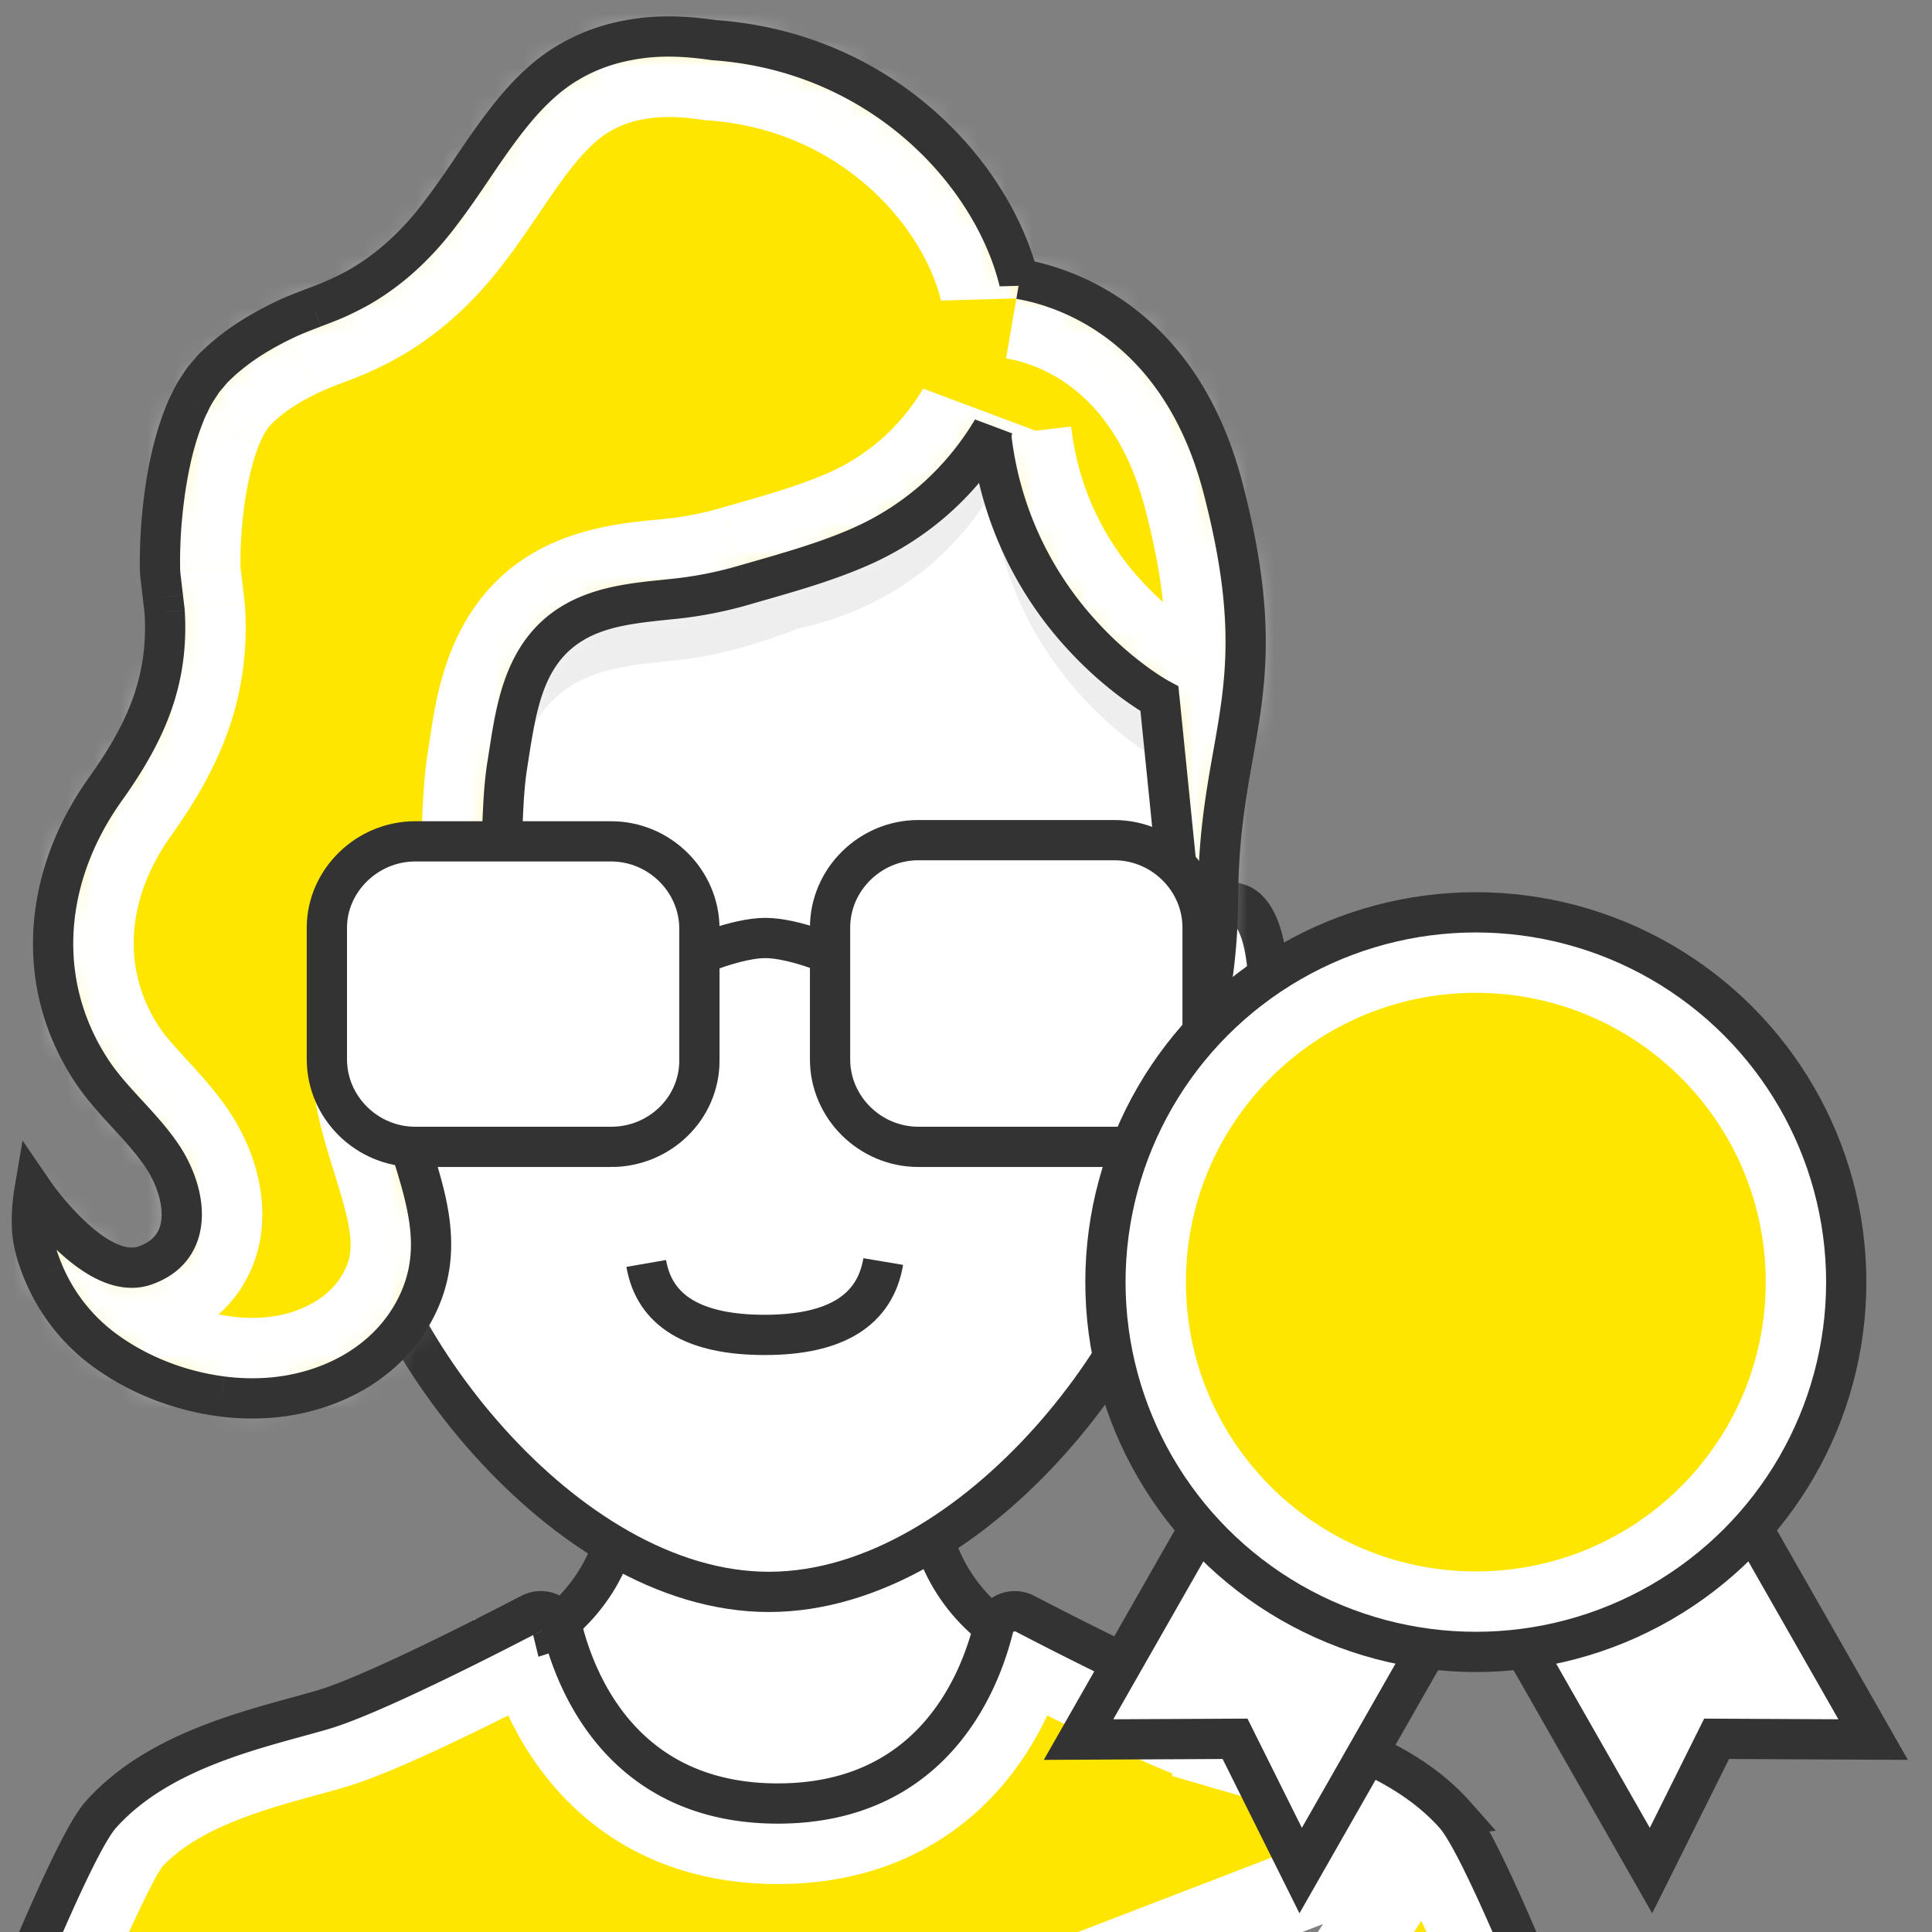
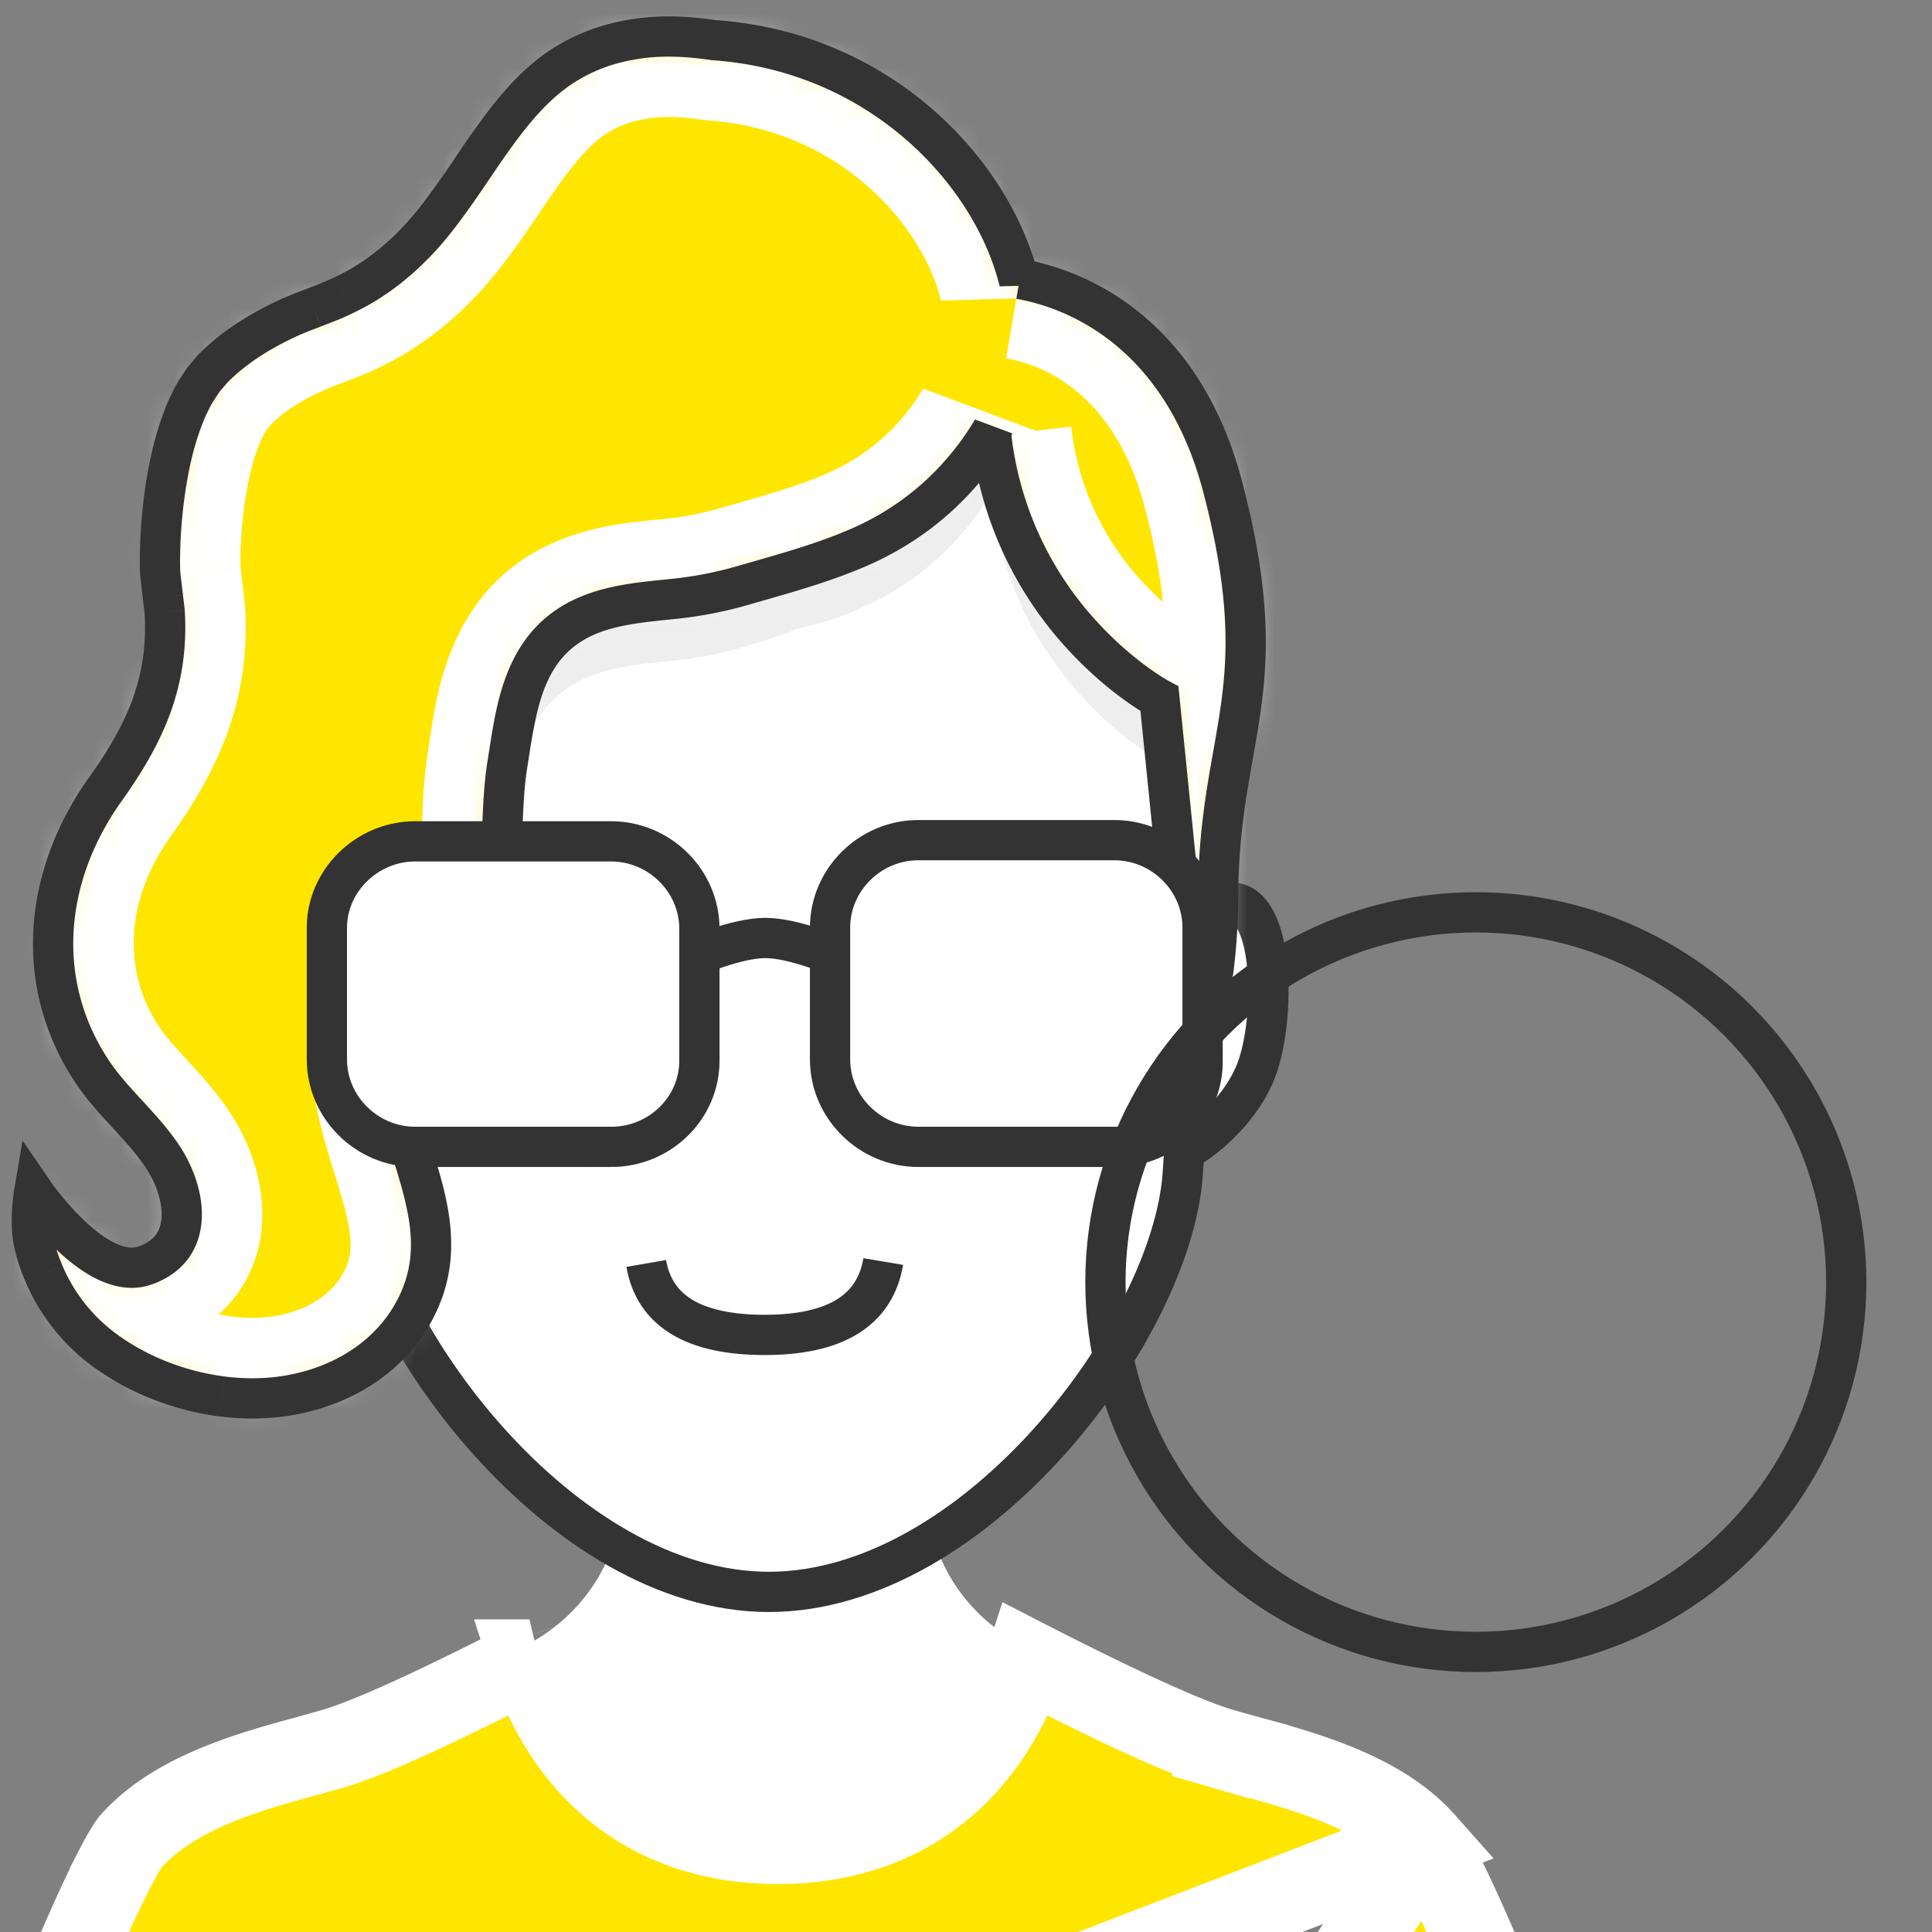
<svg xmlns="http://www.w3.org/2000/svg" width="72" height="72" fill="none" viewBox="0 0 72 72">
  <rect x="0" y="0" width="72" height="72" fill="#808080" stroke="none" />
  <g clip-path="url(#a)">
    <g clip-path="url(#b)">
      <path fill="#fff" fill-rule="evenodd" d="m39.126 61.954-1.277-.785c-2.046-1.17-3.3-3.284-3.3-5.565V51l-5.691.054L23.166 51v4.603c0 2.282-1.253 4.396-3.3 5.566l-1.276.785 2.008 5.237 8.259 2.457h.002l8.258-2.457z" clip-rule="evenodd" />
      <path fill="#eee" fill-rule="evenodd" d="M34.55 55.603V51l-5.692.053L23.166 51v4.603q0 .225-.017.45c1.985 1.947 4.217 3.762 5.64 3.762 1.455 0 3.755-1.9 5.771-3.897q-.009-.157-.01-.315" clip-rule="evenodd" />
-       <path stroke="#333" stroke-width="1.5" d="m39.126 61.954-1.277-.785c-2.046-1.17-3.3-3.284-3.3-5.565V51l-5.691.054L23.166 51v4.603c0 2.282-1.253 4.396-3.3 5.566l-1.276.785 2.008 5.237 8.259 2.457h.002l8.258-2.457z" clip-rule="evenodd" />
      <path fill="#ffe600" stroke="#fff" stroke-width="3" d="M53.103 68.635c-.882-.994-2.121-1.695-3.517-2.237-1.037-.403-2.048-.68-3.008-.944a67 67 0 0 1-1.045-.293l.42-1.44-.42 1.44c-1.013-.296-2.586-1-4.053-1.701a131 131 0 0 1-3.238-1.61c-.364 1.126-1.013 2.581-2.161 3.868-1.498 1.68-3.778 2.993-7.095 2.994-3.318 0-5.598-1.314-7.096-2.994-1.148-1.287-1.797-2.742-2.161-3.868a131 131 0 0 1-3.238 1.61c-1.467.701-3.04 1.405-4.053 1.701q-.511.148-1.045.293c-.96.263-1.971.54-3.008.944-1.396.542-2.636 1.243-3.517 2.237l-.004.005-.013.016-.043.059q-.054.077-.135.21-.165.266-.387.698a43 43 0 0 0-1.03 2.178c-.767 1.722-1.643 3.86-2.474 5.955a382 382 0 0 0-2.7 7.026c.414.265.931.589 1.497.925 1.443.858 3.02 1.69 4.03 1.968zm0 0 .004.005.007.01.006.006.043.059q.054.077.135.21.165.266.387.698c.298.574.647 1.316 1.03 2.178.767 1.722 1.643 3.86 2.474 5.955a382 382 0 0 1 2.7 7.026c-.414.265-.931.589-1.497.925-1.443.858-3.02 1.69-4.03 1.968-1.132.31-2.389.514-3.385.639-.289.036-.552.065-.78.088l-1.613-2.578a1.52 1.52 0 0 0-2.81.799h-.001v.013c.007.793.076 8.611.076 18.728 0 5.412.53 12.975 1.053 19.149a563 563 0 0 0 .927 9.861c-.69.21-1.757.492-3.257.776-3.131.595-8.15 1.203-15.583 1.203s-12.454-.608-15.587-1.203c-1.502-.285-2.57-.566-3.261-.777m42.962-65.738L10.14 134.373m0 0a577 577 0 0 0 .932-9.966c.527-6.227 1.058-13.844 1.058-19.257 0-9.807.057-17.27.066-18.426a1.546 1.546 0 0 0-2.85-.837l-.005.008-1.568 2.507a34 34 0 0 1-.78-.088c-.996-.125-2.254-.328-3.385-.64zM9.197 86.7Zm36.84.71.003.005-.004-.008zm-26.54-26.376-.001-.003z" />
-       <path stroke="#333" stroke-width="1.5" d="M54.225 67.64c-2.21-2.494-5.954-3.242-8.272-3.919-1.756-.512-5.864-2.6-7.753-3.581a.823.823 0 0 0-1.18.53c-.517 2.079-2.295 6.54-8.034 6.542-5.74-.001-7.518-4.463-8.035-6.543a.823.823 0 0 0-1.18-.53c-1.889.983-5.998 3.07-7.753 3.582-2.318.677-6.062 1.425-8.272 3.919-1.639 1.848-7.487 17.74-7.487 17.74S.75 88.444 3.21 89.12c2.46.678 5.348.856 5.348.856l2.055-3.285c.024-.039.083-.024.083.021-.009 1.158-.066 8.626-.066 18.438 0 10.688-2.105 30.245-2.105 30.245s5.435 2.458 20.463 2.458 20.456-2.458 20.456-2.458-2.096-19.346-2.096-30.031c0-10.123-.069-17.946-.076-18.741 0-.02.026-.025.036-.008l2.103 3.36s2.888-.177 5.348-.854 6.952-3.741 6.952-3.741-5.849-15.892-7.487-17.74Z" clip-rule="evenodd" />
      <path fill="#fff" fill-rule="evenodd" d="M13.24 34.3c-.566-.424-1.432-.884-2.297-.62-1.471.449-1.471 4.438-.71 6.232s2.893 3.191 3.603 3.191M44.035 34.3c.522-.424 1.319-.884 2.117-.62 1.356.449 1.356 4.438.654 6.232-.701 1.795-2.666 3.191-3.32 3.191" clip-rule="evenodd" />
      <path stroke="#333" stroke-width="1.5" d="M44.035 34.3c.522-.424 1.319-.884 2.117-.62 1.356.449 1.356 4.438.654 6.232-.701 1.795-2.666 3.191-3.32 3.191M13.24 34.3c-.566-.424-1.432-.884-2.297-.62-1.471.449-1.471 4.438-.71 6.232s2.893 3.191 3.603 3.191" />
      <path fill="#fff" fill-rule="evenodd" d="M13.22 43.828c.465 5.73 7.738 15.512 15.45 15.497s14.994-9.767 15.406-15.556l.76-11.702s1.073-17.583-16.269-17.583-16.184 17.582-16.184 17.582z" clip-rule="evenodd" />
      <path stroke="#333" stroke-width="1.5" d="M13.22 43.828c.465 5.73 7.738 15.512 15.45 15.497s14.994-9.767 15.406-15.556l.76-11.702s1.073-17.583-16.269-17.583-16.184 17.582-16.184 17.582z" clip-rule="evenodd" />
      <path fill="#eee" fill-rule="evenodd" d="M43.292 29.167a.6.6 0 0 1 .273-.192l-.357-3.524s-5.544-2.966-6.28-9.942c-1.134 1.868-3.3 4.2-7.27 5.042l-.176.09c-1.413.506-2.735.909-4.236 1.07-1.49.162-3.103.24-4.33 1.215-1.516 1.204-1.722 3.192-2.009 4.973-.275 1.711-.073 3.436-.552 5.13-.436 1.537-1.327 2.594-2.372 3.743-.908.998-1.53 1.878-1.25 3.299.066.328.148.654.236.975.237-.48.592-.919 1.014-1.382 1.045-1.15 1.936-2.207 2.372-3.744.48-1.694.277-3.419.552-5.13.287-1.781.493-3.768 2.009-4.973 1.227-.975 2.84-1.053 4.33-1.214 1.5-.162 2.823-.565 4.236-1.071l.177-.09c3.968-.842 6.135-3.174 7.27-5.042.735 6.976 6.28 9.942 6.28 9.942z" clip-rule="evenodd" style="mix-blend-mode:multiply" />
      <mask id="c" fill="#fff">
        <path fill-rule="evenodd" d="M37.984 10.495C37.015 6.5 32.892 1.94 26.615 1.496c-.994-.145-2.064-.216-3.19.001-.752.136-1.519.4-2.223.819-.71.41-1.328.986-1.87 1.609-.641.743-1.189 1.55-1.733 2.353-.377.555-.752 1.108-1.155 1.635-.967 1.3-2.175 2.401-3.627 3.083-.311.155-.607.27-.943.399l-.187.072-.1.039c-.36.138-.72.276-1.1.465-.808.397-1.545.847-2.233 1.46l-.228.214-.056.052-.052.055-.012.015-.025.03-.101.118-.202.238-.201.305a4 4 0 0 0-.333.606 4 4 0 0 0-.199.459l-.057.148c-.303.813-.481 1.634-.608 2.442a19 19 0 0 0-.213 2.388q-.008.293-.006.587l.003.149c0 .024.009.17.01.177l.033.28.13 1.1c.158 2.614-.725 4.535-2.215 6.624-2.26 3.168-2.694 7.143-.521 10.467.388.594.868 1.115 1.348 1.637.44.479.88.958 1.251 1.494.946 1.366 1.316 3.49-.61 4.15-1.834.627-4.12-2.707-4.12-2.707s-.117.685-.075 1.341c.036.572.217 1.13.44 1.656a6.9 6.9 0 0 0 2.136 2.765c1.289.984 2.88 1.609 4.487 1.818a8.6 8.6 0 0 0 1.855.045c2.099-.179 4.149-1.2 5.234-3.068 1.241-2.14.626-4.11-.01-6.146-.226-.724-.454-1.456-.603-2.207-.281-1.42.341-2.3 1.249-3.298 1.046-1.15 1.936-2.207 2.372-3.744.282-.996.328-2.003.374-3.012.033-.706.065-1.413.179-2.118l.061-.392c.262-1.674.541-3.464 1.947-4.58 1.113-.885 2.545-1.032 3.914-1.172l.417-.043a15 15 0 0 0 2.519-.509l.367-.105c1.29-.37 2.626-.751 3.85-1.28a10.8 10.8 0 0 0 2.973-1.908 10.9 10.9 0 0 0 2.025-2.486l-.041.227c.793 6.877 6.268 9.8 6.268 9.8l1.275 12.612c.91-1.28.91-5.117.91-5.117 0-2.263.29-3.896.562-5.427.475-2.677.895-5.045-.379-9.927-1.616-6.192-5.955-7.509-7.574-7.786z" clip-rule="evenodd" />
      </mask>
      <path fill="#ffe600" fill-rule="evenodd" d="M37.984 10.495C37.015 6.5 32.892 1.94 26.615 1.496c-.994-.145-2.064-.216-3.19.001-.752.136-1.519.4-2.223.819-.71.41-1.328.986-1.87 1.609-.641.743-1.189 1.55-1.733 2.353-.377.555-.752 1.108-1.155 1.635-.967 1.3-2.175 2.401-3.627 3.083-.311.155-.607.27-.943.399l-.187.072-.1.039c-.36.138-.72.276-1.1.465-.808.397-1.545.847-2.233 1.46l-.228.214-.056.052-.052.055-.012.015-.025.03-.101.118-.202.238-.201.305a4 4 0 0 0-.333.606 4 4 0 0 0-.199.459l-.057.148c-.303.813-.481 1.634-.608 2.442a19 19 0 0 0-.213 2.388q-.008.293-.006.587l.003.149c0 .024.009.17.01.177l.033.28.13 1.1c.158 2.614-.725 4.535-2.215 6.624-2.26 3.168-2.694 7.143-.521 10.467.388.594.868 1.115 1.348 1.637.44.479.88.958 1.251 1.494.946 1.366 1.316 3.49-.61 4.15-1.834.627-4.12-2.707-4.12-2.707s-.117.685-.075 1.341c.036.572.217 1.13.44 1.656a6.9 6.9 0 0 0 2.136 2.765c1.289.984 2.88 1.609 4.487 1.818a8.6 8.6 0 0 0 1.855.045c2.099-.179 4.149-1.2 5.234-3.068 1.241-2.14.626-4.11-.01-6.146-.226-.724-.454-1.456-.603-2.207-.281-1.42.341-2.3 1.249-3.298 1.046-1.15 1.936-2.207 2.372-3.744.282-.996.328-2.003.374-3.012.033-.706.065-1.413.179-2.118l.061-.392c.262-1.674.541-3.464 1.947-4.58 1.113-.885 2.545-1.032 3.914-1.172l.417-.043a15 15 0 0 0 2.519-.509l.367-.105c1.29-.37 2.626-.751 3.85-1.28a10.8 10.8 0 0 0 2.973-1.908 10.9 10.9 0 0 0 2.025-2.486l-.041.227c.793 6.877 6.268 9.8 6.268 9.8l1.275 12.612c.91-1.28.91-5.117.91-5.117 0-2.263.29-3.896.562-5.427.475-2.677.895-5.045-.379-9.927-1.616-6.192-5.955-7.509-7.574-7.786z" clip-rule="evenodd" />
      <path fill="#fff" d="m37.984 10.495-2.915.707 5.867-.17zM26.615 1.496l-.433 2.969.11.016.112.008zm-3.19.001.533 2.952.018-.003.018-.003zm-2.223.819L22.7 4.914l.016-.009.016-.01zm-1.87 1.609-2.262-1.97-.005.005-.005.005zm-1.733 2.353-2.483-1.684zm-1.155 1.635L14.061 6.09l-.011.015-.011.015zm-3.627 3.083L11.54 8.281l-.032.015-.031.016zm-.943.399 1.079 2.8zm-.187.072 1.076 2.8.01-.003zm-.1.039 1.073 2.801zm-1.1.465 1.322 2.693.01-.005.01-.005zm-2.233 1.46-1.993-2.243-.032.029-.031.029zm-.228.214 2.044 2.196.006-.006.007-.006zm-.056.052-2.044-2.196-.072.067-.068.072zm-.052.055-2.183-2.057-.08.085-.074.091zm-.012.015 2.259 1.975.04-.046.038-.048zm-.025.03-2.259-1.975-.015.017-.015.018zm-.101.118 2.288 1.94zm-.202.238-2.289-1.94-.115.137-.099.15zm-.201.305 2.468 1.705.017-.025.017-.026zm-.307.551-2.698-1.31zm-.026.055 2.646 1.413.026-.049.024-.049zm-.199.459 2.8 1.075zm-.057.148L4 14.559l-.013.032-.012.033zm-.608 2.442-2.964-.465-.002.01-.001.011zm-.213 2.388 2.999.082v-.019zm-.006.587-3 .027v.016l.001.016zm.003.149 2.997.146.005-.103-.002-.102zm.01.177 2.98-.346-.022-.192-.047-.187zm.033.28-2.98.345v.01zm.067.569 2.98-.35zm.063.531 2.994-.18-.005-.088-.01-.086zm-2.215 6.624 2.443 1.742zm-.521 10.467L.89 41.526zm1.348 1.637-2.208 2.03zM6 43.016l-2.467 1.706zm-.61 4.15.971 2.838h.002zm-4.12-2.707 2.474-1.697L-.45 36.65l-1.24 7.307zM1.195 45.8l2.994-.188v-.003zm.44 1.656 2.763-1.168zm2.136 2.765 1.82-2.384zm4.487 1.818.39-2.974h-.002zm1.855.045-.255-2.989zm5.234-3.068 2.594 1.507v-.001zm-.01-6.146-2.863.894zm-.603-2.207 2.943-.583zm1.249-3.298 2.219 2.019zm2.372-3.744-2.887-.818zm.374-3.012 2.997.138zm.179-2.118 2.961.477zm.061-.392-2.964-.463zm1.947-4.58 1.866 2.348zm3.914-1.172-.305-2.984zm.417-.043-.321-2.983h-.002zm2.519-.509-.828-2.883h-.002zm.367-.105.825 2.884zm3.85-1.28-1.19-2.754zm2.973-1.908 2.018 2.22.001-.001zm2.025-2.486 2.952.536-5.53-2.07zm-.041.227-2.952-.536-.08.438.051.442zm6.268 9.8 2.985-.302-.16-1.591-1.412-.754zm1.275 12.612-2.985.301.803 7.94 4.627-6.502zm1.472-10.545 2.954.524zm-.379-9.926 2.903-.757zm-7.574-7.786.508-2.957-2.928-.503-.532 2.923zm2.898-.61C39.643 4.607 34.49-.955 26.827-1.496l-.423 5.985c4.89.345 7.983 3.902 8.665 6.713zM27.048-1.472c-1.15-.168-2.596-.285-4.191.023l1.137 5.892c.657-.127 1.349-.1 2.188.022zm-4.155.017a9.7 9.7 0 0 0-3.223 1.19l3.063 5.16a3.7 3.7 0 0 1 1.225-.446zm-3.19 1.172c-1.101.635-1.967 1.473-2.633 2.237l4.524 3.941c.42-.48.786-.796 1.107-.98zM17.06 1.965c-.773.897-1.415 1.85-1.944 2.629l4.965 3.368c.56-.825 1.014-1.488 1.523-2.078zm-1.944 2.629a33 33 0 0 1-1.055 1.497l4.767 3.644c.463-.606.885-1.23 1.253-1.773zM14.04 6.12c-.748 1.003-1.593 1.735-2.498 2.16l2.551 5.43c2-.94 3.57-2.41 4.758-4.006zm-2.561 2.19c-.164.082-.33.148-.683.285l2.158 5.598c.318-.122.745-.285 1.203-.513zm-.683.285-.195.075 2.173 5.593.18-.07zm-.185.071-.097.037 2.147 5.603.103-.04zm-.097.037c-.347.133-.838.32-1.366.583l2.682 5.368a9 9 0 0 1 .831-.348zm-1.346.574c-.975.477-1.96 1.068-2.906 1.91l3.987 4.484c.429-.382.917-.692 1.561-1.008zm-2.97 1.968-.227.214 4.113 4.369.227-.215zm-.214.202-.057.053 4.087 4.392.057-.052zm-.197.192-.051.055 4.367 4.114.051-.055zm-.205.231-.012.015 4.674 3.762.013-.016zm.066-.078-.025.029 4.517 3.949.026-.03zm-.055.064-.101.119 4.577 3.879.101-.12zm-.101.119-.202.238 4.577 3.879.202-.238zm-.416.523-.201.305 5.005 3.308.202-.304zm-.167.254c-.277.401-.456.78-.536.946l5.397 2.62.08-.162c.011-.019.009-.012-.004.006zm-.536.946-.025.05 5.393 2.63.03-.06zm.025-.048c-.181.34-.303.668-.352.796l5.6 2.15.057-.142c.009-.02.004-.008-.012.022zm-.352.796L4 14.56l5.573 2.223.072-.184zm-.069.177c-.398 1.069-.615 2.103-.76 3.024l5.927.93c.11-.695.248-1.302.456-1.86zm-.763 3.045a22 22 0 0 0-.246 2.769l5.999.127q.021-.95.18-2.008zm-.245 2.75a19 19 0 0 0-.006.696l6-.054q-.003-.24.004-.478zm-.006.728.003.15 5.999-.12-.003-.149zm.006-.056c-.006.122-.003.222-.003.231a4 4 0 0 0 .015.287 4 4 0 0 0 .025.231c.002.012.019.14.058.298l5.822-1.45a3 3 0 0 1 .079.476l-.001-.014v-.007l.001.094c0 .02 0 .074-.003.146zm.026.668.033.28 5.96-.69-.033-.28zm.034.29.066.563 5.96-.7-.068-.573zm.066.563.064.537 5.958-.71-.063-.526zm.048.364c.101 1.667-.387 2.912-1.662 4.7l4.885 3.484c1.704-2.39 2.982-4.987 2.766-8.547zm-1.662 4.7c-2.845 3.987-3.557 9.313-.59 13.85l5.022-3.283c-1.38-2.11-1.223-4.734.453-7.083zm-.59 13.85c.546.836 1.2 1.536 1.65 2.027l4.416-4.062c-.507-.553-.814-.896-1.045-1.248zm1.65 2.027c.465.504.76.833.993 1.169l4.935-3.413c-.509-.735-1.095-1.365-1.512-1.819zm.993 1.17c.088.126.16.269.204.397.046.134.035.176.037.12.003-.068.03-.29.207-.54.188-.268.402-.36.437-.373l1.945 5.676c.997-.342 1.886-.947 2.518-1.84a4.96 4.96 0 0 0 .889-2.693c.062-1.615-.58-3.117-1.302-4.161zm.886-.396c.554-.19.917.006.841-.03-.075-.035-.271-.16-.56-.433a8 8 0 0 1-.957-1.103l-.005-.008.004.007c.001.001.002.002-2.472 1.699a608 608 0 0 0-2.474 1.698h.001l.002.004.005.006.01.016.14.194a14 14 0 0 0 1.63 1.853c.513.483 1.232 1.074 2.101 1.487.87.413 2.205.79 3.676.287zm-3.15.132-2.957-.501v.002l-.005.026-.027.181a10 10 0 0 0-.05.435 9 9 0 0 0-.029 1.39l5.988-.383a3 3 0 0 1 .015-.445 4 4 0 0 1 .024-.208v.003zm-3.068 1.53c.067 1.058.391 1.974.67 2.636l5.527-2.337c-.165-.39-.203-.59-.209-.676zm.67 2.635a9.9 9.9 0 0 0 3.08 3.982l3.64-4.77a3.9 3.9 0 0 1-1.193-1.548zm3.08 3.982c1.734 1.324 3.828 2.135 5.92 2.408l.775-5.95c-1.123-.146-2.212-.584-3.055-1.227zm5.917 2.408a11.7 11.7 0 0 0 2.5.06l-.51-5.979a5.6 5.6 0 0 1-1.21-.03zm2.5.06c2.822-.241 5.882-1.64 7.573-4.551l-5.189-3.013c-.479.824-1.518 1.468-2.894 1.585zm7.574-4.552c1.985-3.422.849-6.656.259-8.546l-5.727 1.788c.681 2.183.775 2.89.278 3.746zm.259-8.546c-.234-.75-.412-1.328-.524-1.896l-5.886 1.166c.185.935.465 1.82.683 2.518zm-.524-1.896c-.017-.085-.008-.097-.012-.061-.005.039-.016.066-.014.063.005-.012.033-.071.124-.194.094-.127.226-.284.427-.504l-4.438-4.038c-.48.528-1.147 1.295-1.59 2.283-.492 1.1-.642 2.308-.383 3.617zm.525-.697c1.063-1.168 2.396-2.674 3.04-4.944l-5.774-1.636c-.227.804-.676 1.412-1.705 2.544zm3.039-4.944c.392-1.383.441-2.737.485-3.692l-5.993-.275c-.05 1.062-.092 1.722-.265 2.331zm.485-3.692c.034-.734.062-1.27.143-1.779l-5.923-.954c-.145.902-.182 1.78-.213 2.458zm.144-1.78.064-.405-5.929-.926-.06.38zm.064-.405c.138-.889.239-1.479.412-1.973.152-.437.304-.616.436-.722L19.05 21.17c-2.477 1.968-2.824 5.052-3.045 6.467zm.849-2.695c.31-.246.805-.377 2.352-.535l-.61-5.97c-1.191.123-3.559.284-5.476 1.808zm2.352-.535.434-.046-.645-5.965-.4.042zm.432-.045a18 18 0 0 0 3.029-.61l-1.66-5.765c-.692.2-1.36.34-2.01.41zm3.027-.608.364-.105-1.65-5.769-.37.107zm.364-.105c1.255-.359 2.782-.79 4.216-1.41l-2.38-5.508c-1.015.439-2.16.77-3.486 1.15zm4.216-1.41a13.8 13.8 0 0 0 3.8-2.442l-4.035-4.44a7.8 7.8 0 0 1-2.145 1.374zm3.801-2.443a13.9 13.9 0 0 0 2.584-3.171l-5.156-3.068a7.9 7.9 0 0 1-1.465 1.8zm2.916-3.942.042-.227-5.904-1.072-.04.227zm3.317 9.264a341 341 0 0 1 1.416-2.645h.002l.004.003.008.004-.09-.054a7 7 0 0 1-.446-.3c-.396-.288-.95-.74-1.526-1.364a10.1 10.1 0 0 1-2.656-5.788l-5.96.688c.486 4.213 2.417 7.23 4.207 9.17a16.5 16.5 0 0 0 2.412 2.15 13 13 0 0 0 1.076.704l.086.049.032.017.02.011c.001 0 .003.001 1.415-2.645m4.26 12.31L46.194 25.74l-5.97.604 1.275 12.612zm-2.074-4.815-3-.001v-.002.022l-.002.098a20 20 0 0 1-.097 1.658c-.05.488-.118.946-.204 1.31-.104.436-.168.456-.052.292l4.889 3.48c.57-.804.848-1.744 1-2.387.17-.716.272-1.458.337-2.088a26 26 0 0 0 .129-2.316v-.065c0-.001 0-.002-3-.002M43 27.587c-.276 1.554-.607 3.407-.607 5.95h6c0-1.98.247-3.393.515-4.903zm-.328-8.646c.585 2.241.752 3.793.748 5.023-.004 1.247-.18 2.273-.42 3.623l5.908 1.047c.235-1.326.506-2.822.512-4.65.006-1.843-.253-3.917-.942-6.557zm-5.178-5.587c.91.157 3.96.921 5.178 5.587l5.806-1.515c-2.014-7.718-7.642-9.586-9.97-9.985zm3.441-2.322.018-.098-5.904-1.073-.017.098z" mask="url(#c)" />
      <path fill="#333" d="m37.984 10.495-.729.177 1.467-.043zM26.615 1.496l-.108.743.027.004.028.002zm-3.19.001.133.738.01-.002zm-2.223.819.374.65.008-.005zm-1.87 1.609-.566-.493-.002.003zm-1.733 2.353-.62-.421zm-1.155 1.635-.595-.456-.006.008zm-3.627 3.083-.32-.678-.007.003-.008.004zm-.943.399-.27-.7zm-.187.072.269.7h.002zm-.1.039-.269-.7zm-1.1.465.331.673.005-.002zm-2.233 1.46-.498-.561-.008.007-.008.007zm-.228.214.511.549.003-.003zm-.056.052-.511-.549-.018.017-.017.018zm-.052.055-.546-.514-.02.02-.018.024zm-.012.015.565.494.01-.012.01-.012zm-.025.03-.565-.495-.008.01zm-.303.356-.572-.485-.03.035-.024.037zm-.201.305.617.426.004-.006.004-.007zm-.307.551.675.328zm-.026.055.661.353.007-.012.006-.012zm-.199.459-.7-.27zm-.057.148-.697-.278-.003.008-.003.008zm-.608 2.442-.741-.116-.001.005zm-.213 2.388.75.02v-.004zm-.006.587-.75.006v.008zm.003.149.75.036v-.051zm.01.177.745-.087-.005-.048-.012-.047zm.033.28-.745.086v.002zm.067.569-.745.087zm.063.531.748-.045-.001-.022-.003-.021zm-2.215 6.624.61.435h.001zm-.521 10.467-.628.41zm1.348 1.637.552-.508zM6 43.016l-.617.426zm-.61 4.15.243.709zm-4.12-2.707.618-.425L.84 42.506l-.31 1.827zM1.195 45.8l.749-.047zm.44 1.656.69-.292zm2.136 2.765.455-.596zm4.487 1.818.098-.743zm1.855.045-.064-.747zm5.234-3.068.648.377zm-.01-6.146-.716.224zm-.603-2.207.736-.146zm1.249-3.298.555.505zm2.372-3.744-.722-.205zm.374-3.012-.749-.034zm.179-2.118.74.12zm.061-.392-.74-.116zm1.947-4.58.466.587zm3.914-1.172.076.746zm.417-.043-.08-.746h-.001zm2.519-.509-.207-.72zm.367-.105-.206-.721zm3.85-1.28-.297-.689zm2.973-1.908.505.555zm2.025-2.486.738.134-1.382-.518zm-.041.227-.738-.134-.02.11.013.11zm6.269 9.8.746-.075-.04-.398-.353-.189zm1.274 12.612-.746.075.2 1.985 1.157-1.625zm1.472-10.544.739.13zm-.379-9.927.726-.19zm-7.574-7.786.127-.74-.732-.125-.133.73zm.711-.08c-1.04-4.292-5.42-9.102-12.045-9.57l-.106 1.497c5.931.419 9.796 4.727 10.693 8.427zM26.723.755c-1.033-.15-2.196-.233-3.44.007l.284 1.472c1.01-.194 1.984-.134 2.94.006zm-3.43.005a7.5 7.5 0 0 0-2.474.912l.765 1.29c.62-.368 1.3-.604 1.974-.726zm-2.466.907c-.808.466-1.487 1.108-2.06 1.766l1.13.985c.512-.587 1.066-1.098 1.68-1.452zm-2.063 1.769c-.674.781-1.246 1.625-1.786 2.422l1.241.842c.549-.808 1.073-1.58 1.681-2.284zm-1.786 2.422a35 35 0 0 1-1.13 1.6l1.192.911c.418-.546.805-1.117 1.18-1.669zm-1.135 1.608c-.913 1.225-2.03 2.234-3.345 2.853l.638 1.357c1.589-.747 2.887-1.94 3.91-3.314zm-3.361 2.86a10 10 0 0 1-.878.37l.54 1.4c.331-.128.66-.254 1.007-.427zm-.878.37-.19.073.544 1.398.186-.071zm-.187.072-.099.038.537 1.401.1-.038zm-.099.038c-.356.137-.75.287-1.165.495l.67 1.342c.341-.17.669-.297 1.032-.436zm-1.16.493c-.85.417-1.65.902-2.402 1.572l.997 1.12c.623-.554 1.297-.969 2.065-1.346zM7.74 12.884l-.228.214 1.028 1.093.228-.215zm-.225.211-.056.053 1.022 1.098.056-.052zm-.091.088-.052.055 1.092 1.028.052-.055zm-.09.099-.012.015 1.168.94.013-.015zm.007-.008-.025.029 1.13.987.025-.03zm-.389.466-.201.304 1.251.827.202-.304zm-.193.292c-.166.24-.277.472-.363.65l1.35.655a3 3 0 0 1 .248-.453zm-.363.65-.026.053 1.348.658.027-.056zm-.014.029c-.105.197-.18.395-.237.543l1.4.537c.062-.16.106-.272.16-.374zm-.237.543-.054.139 1.393.556.061-.158zm-.06.155c-.327.877-.515 1.752-.646 2.588l1.482.233c.122-.78.29-1.548.57-2.298zm-.647 2.593a20 20 0 0 0-.221 2.483l1.5.032c.015-.746.087-1.51.204-2.293zm-.221 2.479q-.008.306-.006.613l1.5-.013q-.002-.28.005-.56zm-.005.621.002.15 1.5-.03-.003-.15zm.003.099c-.003.064.004.16.005.176l.012.143c0 .003.005.035.015.075l1.455-.363a1 1 0 0 1 .017.094l.001.011v-.006l-.006-.09v-.007.039zm.014.299.033.28 1.49-.173-.033-.28zm.033.282.067.568 1.49-.175-.067-.57zm.067.568.063.533 1.49-.177-.063-.53zm.059.49c.144 2.377-.64 4.13-2.076 6.142l1.221.871C6.076 27.69 7.058 25.6 6.885 22.75zm-2.076 6.142c-2.407 3.373-2.91 7.686-.539 11.313l1.255-.82c-1.974-3.02-1.61-6.658.505-9.622zm-.539 11.313c.428.654.95 1.22 1.424 1.734L5.3 41.014c-.487-.53-.924-1.006-1.273-1.54zm1.424 1.734c.446.486.85.927 1.186 1.413l1.234-.853c-.405-.586-.882-1.103-1.316-1.575zm1.187 1.413c.41.593.66 1.308.638 1.885-.01.277-.082.499-.204.67-.119.17-.319.338-.671.459l.486 1.419c.61-.21 1.086-.553 1.41-1.011.321-.455.459-.973.478-1.48.038-.992-.369-2.022-.904-2.795zm-.237 3.014c-.205.07-.48.05-.852-.126-.373-.177-.766-.477-1.138-.828a10 10 0 0 1-1.25-1.44l-.015-.023-.004-.005-.618.425-.618.425.002.004.007.009.023.033.083.115a11.6 11.6 0 0 0 1.36 1.548c.43.404.952.82 1.524 1.092.571.271 1.27.433 1.982.19zM1.27 44.459l-.74-.126v.005l-.002.008-.019.128c-.011.083-.026.2-.039.34a7 7 0 0 0-.023 1.034l1.497-.095a5 5 0 0 1 .02-.8 7 7 0 0 1 .045-.366v-.004zm-.823 1.389c.043.693.26 1.34.497 1.9l1.382-.584c-.208-.492-.354-.96-.382-1.41zm.497 1.9a7.63 7.63 0 0 0 2.372 3.07l.91-1.193a6.13 6.13 0 0 1-1.9-2.46zm2.372 3.07c1.4 1.068 3.117 1.74 4.845 1.965l.194-1.488c-1.486-.193-2.952-.771-4.13-1.67zm4.845 1.965a9.4 9.4 0 0 0 2.015.048l-.127-1.494a8 8 0 0 1-1.693-.041zm2.015.048c2.28-.194 4.583-1.31 5.82-3.438l-1.298-.754c-.933 1.608-2.73 2.534-4.65 2.698zm5.82-3.439c1.427-2.46.681-4.746.057-6.745l-1.432.447c.647 2.073 1.132 3.727.077 5.546zm.057-6.745c-.228-.73-.444-1.425-.583-2.13l-1.472.292c.158.797.4 1.567.623 2.285zm-.583-2.13c-.111-.56-.042-.977.127-1.355.182-.406.493-.8.94-1.292l-1.109-1.01c-.46.506-.914 1.05-1.2 1.689-.298.666-.4 1.4-.23 2.26zm1.068-2.647c1.05-1.155 2.05-2.324 2.538-4.045l-1.443-.409c-.383 1.355-1.163 2.3-2.205 3.444zm2.538-4.045c.31-1.092.357-2.186.403-3.181l-1.499-.07c-.047 1.023-.092 1.943-.347 2.842zm.403-3.181c.032-.713.064-1.378.17-2.034l-1.482-.238c-.121.754-.155 1.504-.187 2.203zm.17-2.034.061-.395-1.482-.232-.06.39zm.061-.395c.272-1.74.535-3.206 1.672-4.11l-.933-1.174c-1.673 1.33-1.97 3.443-2.22 5.052zm1.673-4.11c.912-.725 2.11-.867 3.523-1.012l-.152-1.492c-1.325.136-2.99.286-4.305 1.33zm3.523-1.012.421-.043-.161-1.492-.412.043zm.42-.043a15.6 15.6 0 0 0 2.648-.534l-.416-1.442a14 14 0 0 1-2.392.484zm2.647-.534.366-.105-.412-1.442-.368.105zm.366-.105c1.282-.367 2.666-.76 3.942-1.313l-.595-1.376c-1.172.506-2.46.875-3.76 1.247zm3.942-1.313c1.16-.5 2.24-1.187 3.18-2.041l-1.009-1.11a10 10 0 0 1-2.766 1.774zm3.18-2.041a11.6 11.6 0 0 0 2.165-2.658l-1.29-.767a10.2 10.2 0 0 1-1.884 2.315zm2.217-2.68.041-.227-1.476-.268-.041.227zm5.53 9.666.354-.661h.001l-.007-.004-.036-.02-.154-.092a9 9 0 0 1-.585-.394 12.7 12.7 0 0 1-1.858-1.659 12.36 12.36 0 0 1-3.238-7.056l-1.49.172a13.86 13.86 0 0 0 3.626 7.902c.773.838 1.521 1.45 2.08 1.855a11 11 0 0 0 .873.573l.056.032.017.009.005.003h.002v.001zM45.23 38.58l-1.274-12.612-1.493.15 1.275 12.613zm.165-5.042h-.75v.038a16 16 0 0 1-.014.553c-.014.37-.041.872-.096 1.412a13 13 0 0 1-.254 1.602c-.122.513-.266.878-.408 1.077l1.222.87c.314-.44.511-1.036.645-1.601.139-.584.229-1.22.287-1.797a24 24 0 0 0 .118-2.105v-.049zm-.177-5.558c-.273 1.537-.573 3.225-.573 5.558h1.5c0-2.192.279-3.77.55-5.296zm-.367-9.607c.624 2.391.826 4.139.821 5.6-.005 1.463-.217 2.666-.454 4.007l1.477.262c.236-1.335.472-2.655.477-4.265.006-1.613-.22-3.491-.87-5.982zm-6.975-7.236c1.442.247 5.46 1.426 6.975 7.236l1.452-.378c-1.715-6.574-6.377-8.028-8.173-8.336zm.847-.508.018-.097-1.476-.268-.018.097zM7.308 13.312l-.302.357 1.144.97.303-.357z" />
      <path stroke="#333" stroke-width="1.5" d="M24.083 47.085q.461 2.663 4.417 2.663t4.416-2.734" />
      <path fill="#fff" stroke="#333" stroke-miterlimit="10" stroke-width="1.5" d="M22.775 42.74h-7.302c-1.804 0-3.291-1.474-3.291-3.26v-4.91c0-1.741 1.487-3.215 3.29-3.215h7.303c1.803 0 3.29 1.474 3.29 3.26v4.911c0 1.786-1.487 3.215-3.29 3.215Zm18.797 0h-7.348c-1.803 0-3.29-1.474-3.29-3.26v-4.91c0-1.786 1.487-3.26 3.29-3.26h7.303c1.803 0 3.29 1.474 3.29 3.26v4.911c.045 1.83-1.442 3.26-3.245 3.26Z" />
      <path stroke="#333" stroke-miterlimit="10" stroke-width="1.5" d="M25.885 35.64s1.572-.684 2.637-.684 2.637.684 2.637.684" />
-       <path fill="#fff" fill-rule="evenodd" stroke="#333" stroke-width="1.5" d="m55 58.264-8.296-4.85-6.51 11.415 5.833-.029 2.445 4.911zm0 0 8.296-4.85 6.51 11.415-5.833-.029-2.445 4.911z" clip-rule="evenodd" />
-       <path fill="#ffe600" stroke="#fff" stroke-width="3" d="M67.304 47.781c0 6.78-5.506 12.282-12.304 12.282-6.797 0-12.304-5.501-12.304-12.282S48.203 35.5 55 35.5 67.304 41 67.304 47.781Z" />
      <ellipse cx="55" cy="47.781" stroke="#333" stroke-width="1.5" rx="13.804" ry="13.781" />
    </g>
  </g>
  <defs>
    <clipPath id="a">
      <path fill="#fff" d="M0 0h72v72H0z" />
    </clipPath>
    <clipPath id="b">
      <path fill="#fff" d="M0 0h72.206v72H0z" />
    </clipPath>
  </defs>
</svg>